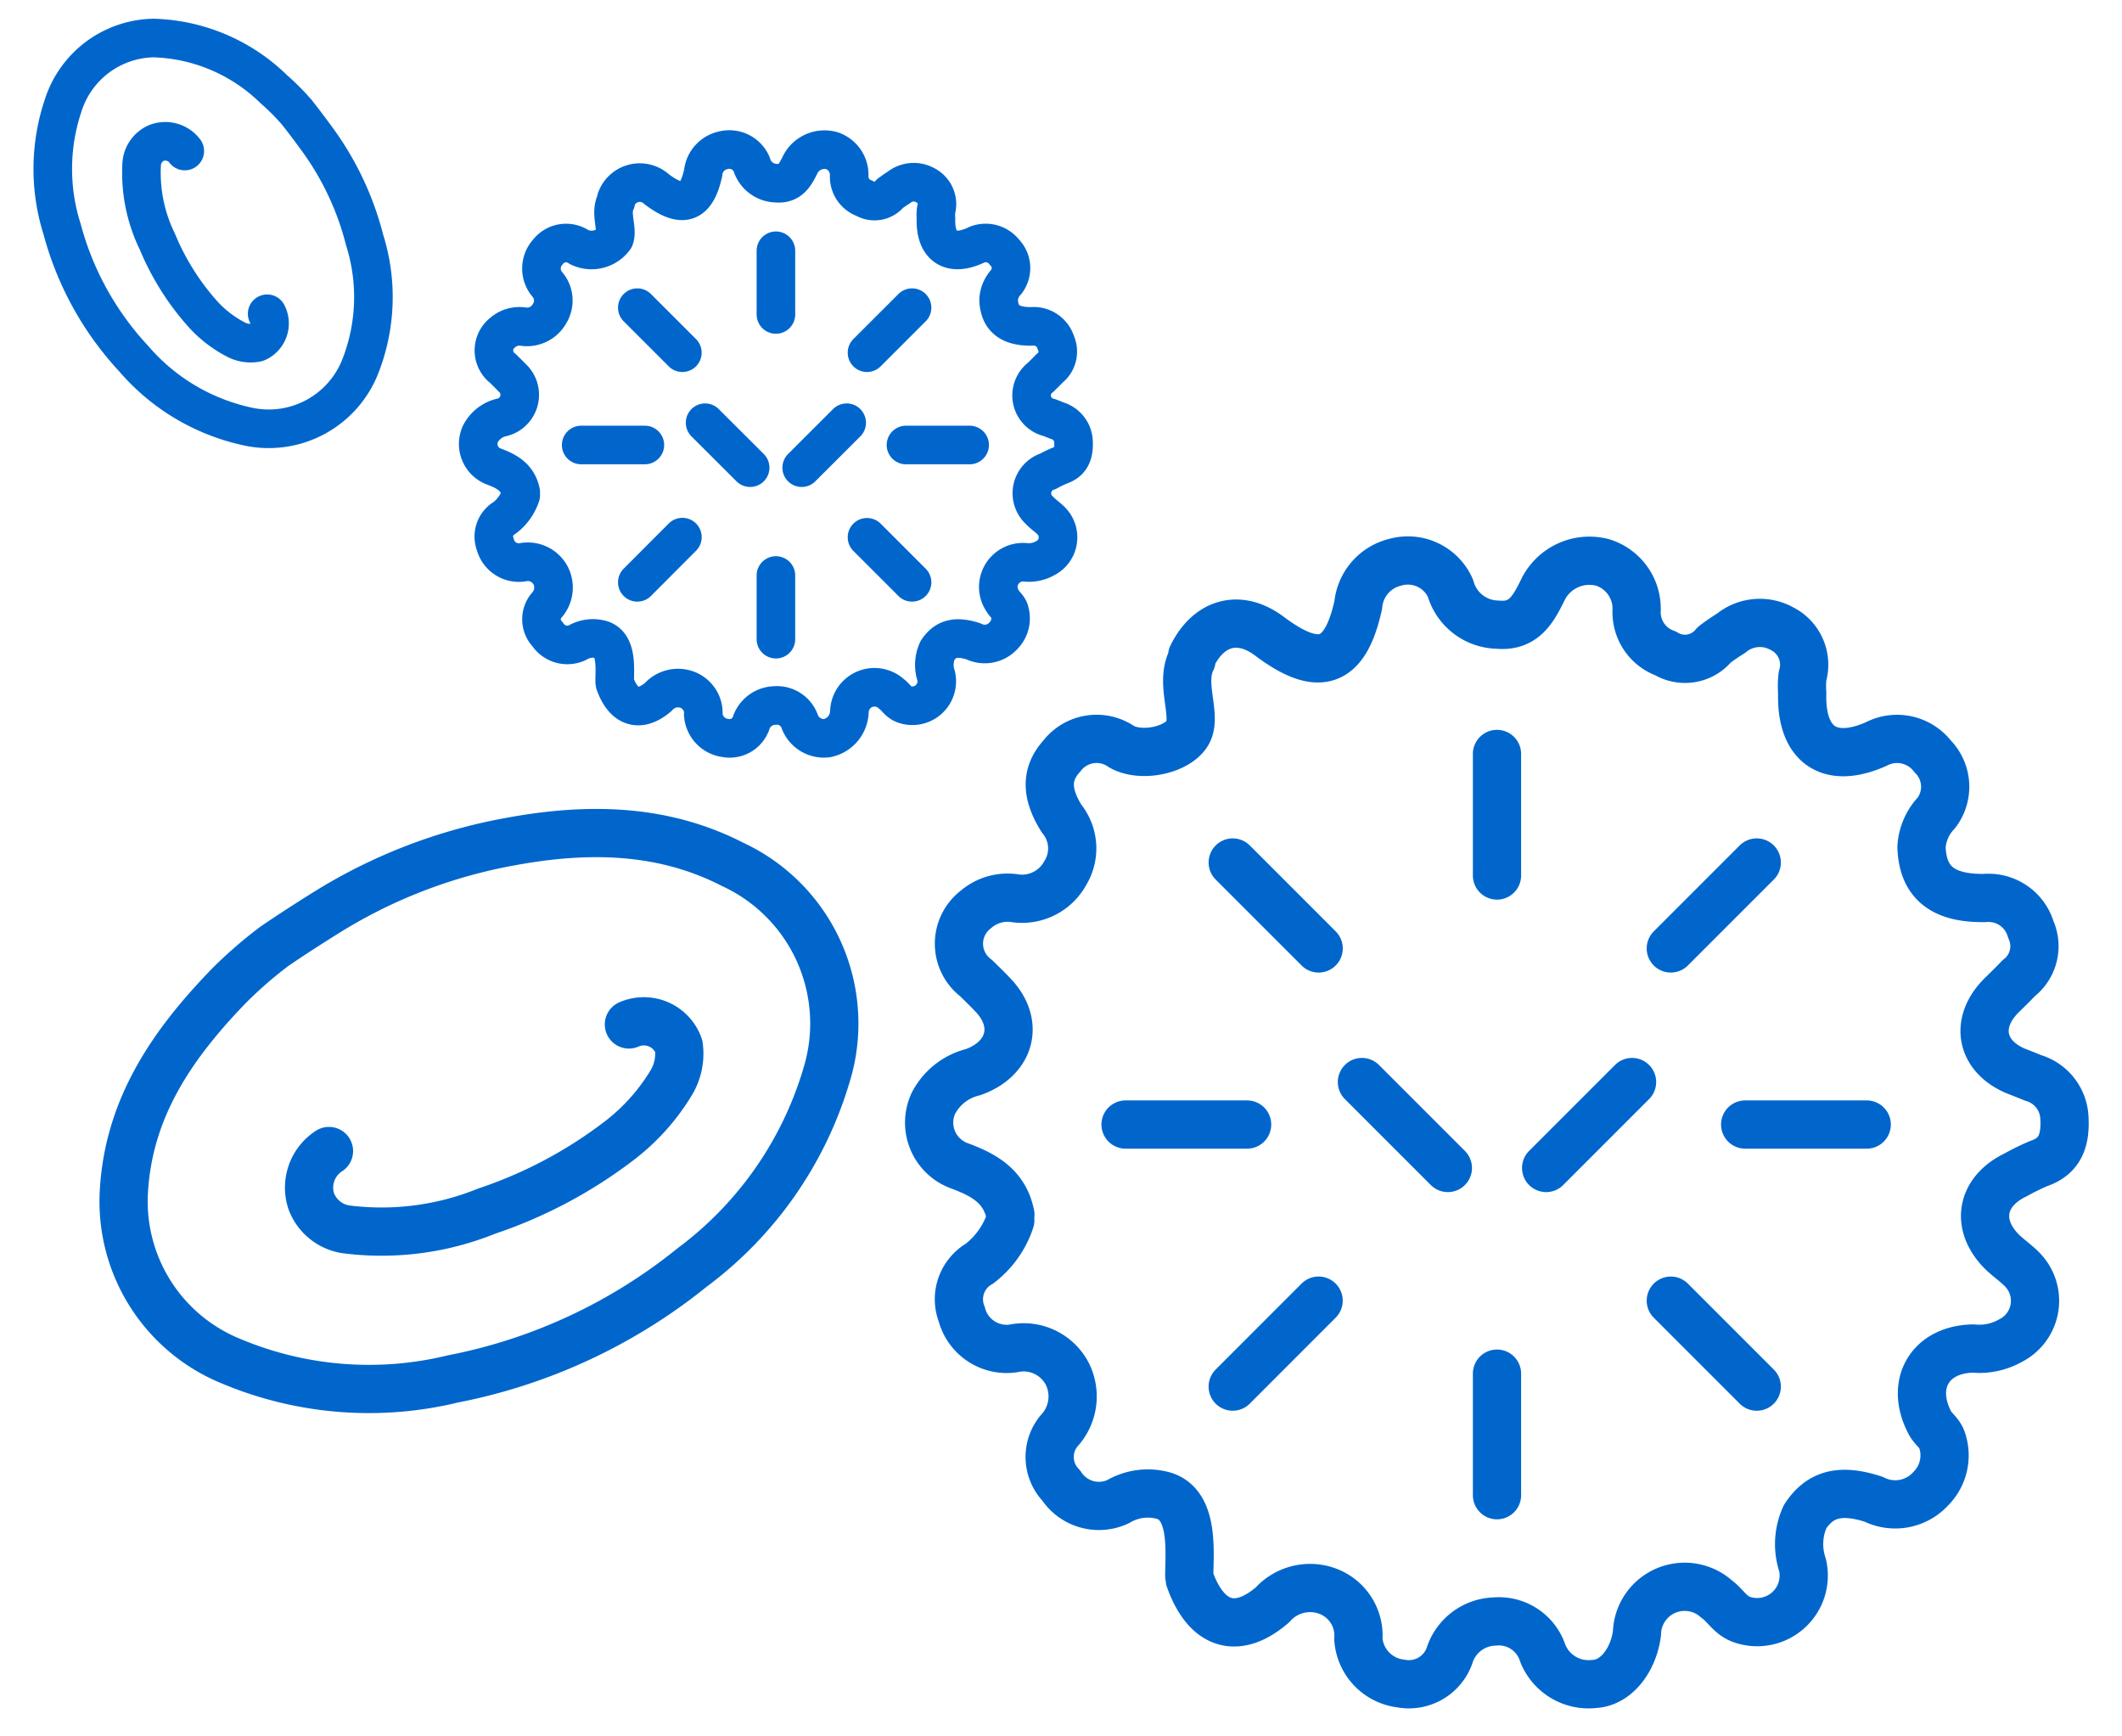
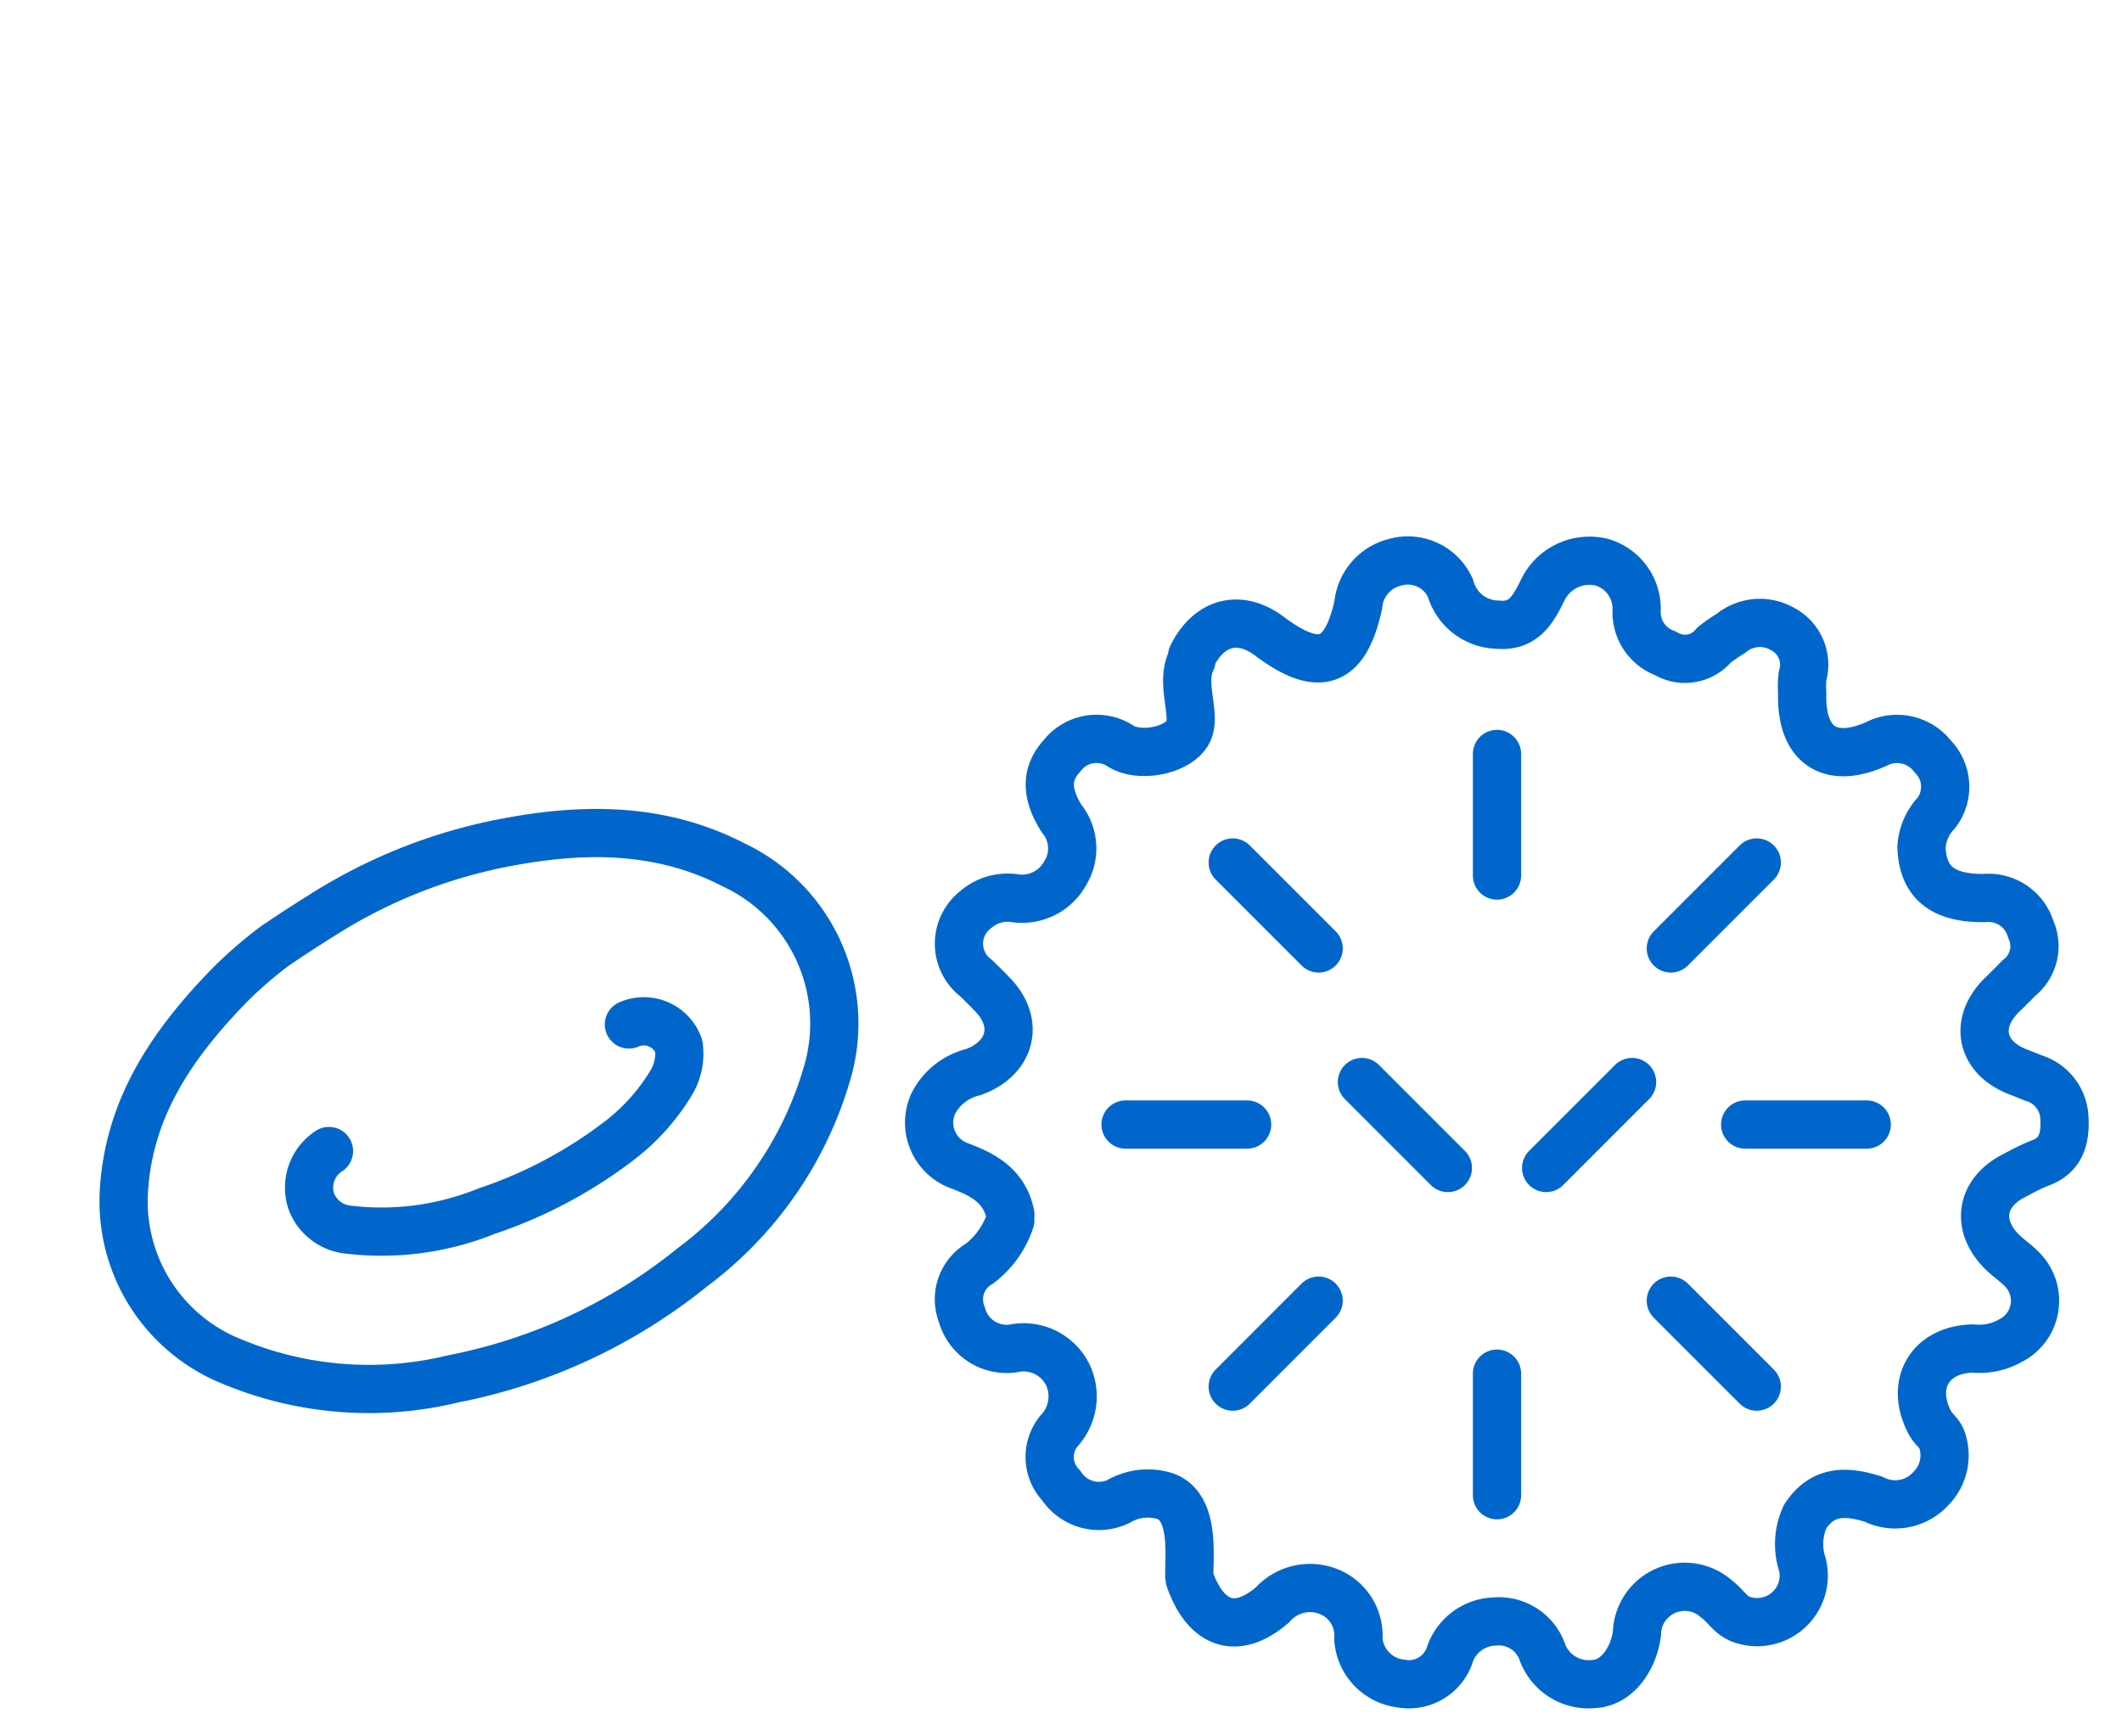
<svg xmlns="http://www.w3.org/2000/svg" width="110" height="90" viewBox="0 0 110 90">
  <defs>
    <clipPath id="clip-Hämatologie-80px">
      <rect width="110" height="90" />
    </clipPath>
  </defs>
  <g id="Hämatologie-80px" clip-path="url(#clip-Hämatologie-80px)">
    <g id="Gruppe_1124" data-name="Gruppe 1124" transform="translate(-767.548 -490.25)">
-       <path id="Pfad_330" data-name="Pfad 330" d="M0-84.045H79.908v-78.532H0Z" transform="translate(782.595 658.311)" fill="none" />
      <path id="Pfad_421" data-name="Pfad 421" d="M-8.315-6.248a22.082,22.082,0,0,0-2.309,2C-13.566-1.221-15.886,2.1-16.117,6.511a8.936,8.936,0,0,0,5.584,8.753,18.452,18.452,0,0,0,11.489.906A28.29,28.29,0,0,0,13.338,10.4,19.22,19.22,0,0,0,20.3.459a9.087,9.087,0,0,0-4.847-10.95c-3.671-1.891-7.6-1.917-11.568-1.179A27.128,27.128,0,0,0-5.646-7.984c-.892.558-1.8,1.141-2.669,1.736" transform="translate(790.084 545.549)" fill="none" stroke="#06c" stroke-linecap="round" stroke-linejoin="round" stroke-width="2.5" />
-       <path id="Pfad_423" data-name="Pfad 423" d="M-13.469-4.108A12.374,12.374,0,0,0-14.677-5.32a9.278,9.278,0,0,0-6.229-2.647A5.011,5.011,0,0,0-25.581-4.5a10.337,10.337,0,0,0-.059,6.457,15.837,15.837,0,0,0,3.707,6.694,10.766,10.766,0,0,0,5.829,3.5,5.1,5.1,0,0,0,5.933-3.14A9.824,9.824,0,0,0-9.963,2.5a15.193,15.193,0,0,0-2.431-5.184c-.346-.476-.708-.96-1.075-1.423" transform="translate(796.412 500.188)" fill="none" stroke="#06c" stroke-linecap="round" stroke-linejoin="round" stroke-width="2" />
      <path id="Pfad_424" data-name="Pfad 424" d="M-4.468-36.395a4.662,4.662,0,0,1-1.6,2.247,2.131,2.131,0,0,0-.914,2.628,2.407,2.407,0,0,0,2.662,1.767,2.552,2.552,0,0,1,2.814,1.328,2.621,2.621,0,0,1-.448,2.96,2.127,2.127,0,0,0,.127,2.817,2.335,2.335,0,0,0,2.953.832,3.03,3.03,0,0,1,2.393-.295c1.565.506,1.291,2.955,1.291,4.138m.026.184c.862,2.405,2.451,2.9,4.283,1.33a2.611,2.611,0,0,1,2.8-.736,2.454,2.454,0,0,1,1.657,2.507,2.5,2.5,0,0,0,2.192,2.3A2.239,2.239,0,0,0,18.29-13.8a2.532,2.532,0,0,1,2.346-1.8,2.39,2.39,0,0,1,2.5,1.648A2.553,2.553,0,0,0,25.8-12.364c1.155-.055,2.038-1.258,2.217-2.62a2.475,2.475,0,0,1,4.137-1.774c.458.327.7.853,1.319,1.062A2.414,2.414,0,0,0,36.6-18.528a3.423,3.423,0,0,1,.135-2.51c.8-1.213,1.87-1.44,3.551-.9a2.491,2.491,0,0,0,2.969-.555,2.433,2.433,0,0,0,.613-2.391c-.111-.477-.472-.653-.661-1.009-1.058-1.99-.022-3.818,2.242-3.856a3.282,3.282,0,0,0,1.938-.413,2.311,2.311,0,0,0,.71-3.564c-.383-.445-.92-.757-1.311-1.2-1.236-1.391-.849-3.016.877-3.833a11.541,11.541,0,0,1,1.185-.58c1.174-.4,1.384-1.3,1.328-2.372a2.257,2.257,0,0,0-1.626-2.067c-.246-.1-.491-.2-.739-.295-1.956-.73-2.357-2.532-.886-3.988.3-.294.6-.586.886-.887a2.094,2.094,0,0,0,.623-2.523A2.286,2.286,0,0,0,46.037-53.1c-2.227.028-3.207-.853-3.269-2.641a2.809,2.809,0,0,1,.766-1.767,2.234,2.234,0,0,0-.186-2.932,2.335,2.335,0,0,0-2.933-.639c-2.435,1.081-3.909.025-3.831-2.637A4.836,4.836,0,0,1,36.6-64.6a2.09,2.09,0,0,0-1.068-2.462,2.349,2.349,0,0,0-2.638.24,10.228,10.228,0,0,0-.873.6,1.942,1.942,0,0,1-2.523.441A2.262,2.262,0,0,1,28-68a2.513,2.513,0,0,0-1.76-2.493,2.69,2.69,0,0,0-3.057,1.331c-.531,1.087-1.018,2.026-2.4,1.892a2.587,2.587,0,0,1-2.432-1.885A2.414,2.414,0,0,0,15.47-70.5a2.517,2.517,0,0,0-1.9,2.212c-.676,3.056-2.021,3.556-4.6,1.62-1.554-1.167-3.137-.741-4.01,1.022m-.032.213c-.591,1.182.211,2.7-.135,3.622-.368.977-2.374,1.485-3.485.872a2.27,2.27,0,0,0-3.107.484c-.844.926-.808,1.963-.01,3.237a2.444,2.444,0,0,1,.188,2.83,2.553,2.553,0,0,1-2.552,1.307,2.525,2.525,0,0,0-2.081.575,2.235,2.235,0,0,0,.014,3.558c.3.294.6.584.885.887,1.387,1.459.916,3.282-1.033,3.984A3.154,3.154,0,0,0-8.458-42.45a2.381,2.381,0,0,0,1.341,3.225c1.292.477,2.353,1.069,2.653,2.534m5.972-4.668h6.3m25.819,0h6.3M20.762-60.567v6.3m0,25.82v6.3M7.063-54.941l4.454,4.454M29.773-32.23l4.454,4.454m0-27.165-4.454,4.454m-2.01,6.925L23.31-39.108m-9.549-4.454,4.454,4.454m-6.7,6.877L7.063-27.776" transform="translate(824.387 589.896)" fill="none" stroke="#06c" stroke-linecap="round" stroke-linejoin="round" stroke-width="2.5" />
-       <path id="Pfad_425" data-name="Pfad 425" d="M-2.342-19.073a2.441,2.441,0,0,1-.84,1.177,1.117,1.117,0,0,0-.479,1.377,1.261,1.261,0,0,0,1.4.926,1.338,1.338,0,0,1,1.476.7,1.373,1.373,0,0,1-.235,1.551,1.113,1.113,0,0,0,.067,1.476,1.224,1.224,0,0,0,1.548.436,1.591,1.591,0,0,1,1.255-.154c.82.265.676,1.549.676,2.169m.014.1c.452,1.26,1.285,1.518,2.246.7a1.369,1.369,0,0,1,1.47-.386A1.286,1.286,0,0,1,7.12-7.7,1.31,1.31,0,0,0,8.269-6.49a1.174,1.174,0,0,0,1.32-.74,1.328,1.328,0,0,1,1.23-.942,1.253,1.253,0,0,1,1.312.863,1.339,1.339,0,0,0,1.4.829,1.445,1.445,0,0,0,1.163-1.373,1.3,1.3,0,0,1,2.169-.93c.24.171.366.447.691.557a1.265,1.265,0,0,0,1.636-1.485,1.794,1.794,0,0,1,.071-1.315c.42-.636.98-.755,1.862-.473a1.306,1.306,0,0,0,1.556-.291A1.274,1.274,0,0,0,23-13.042c-.058-.25-.247-.342-.346-.529a1.281,1.281,0,0,1,1.176-2.021,1.721,1.721,0,0,0,1.016-.216,1.211,1.211,0,0,0,.372-1.868c-.2-.233-.482-.4-.687-.627a1.192,1.192,0,0,1,.46-2.009,6.079,6.079,0,0,1,.621-.3c.616-.208.726-.681.7-1.243a1.183,1.183,0,0,0-.853-1.083c-.129-.052-.257-.106-.387-.155a1.176,1.176,0,0,1-.465-2.09c.156-.154.313-.307.464-.465a1.1,1.1,0,0,0,.327-1.322,1.2,1.2,0,0,0-1.255-.853c-1.168.015-1.681-.447-1.714-1.384a1.471,1.471,0,0,1,.4-.926,1.17,1.17,0,0,0-.1-1.537,1.225,1.225,0,0,0-1.538-.335c-1.276.567-2.049.014-2.009-1.381a2.548,2.548,0,0,1,.006-.464,1.1,1.1,0,0,0-.56-1.29,1.233,1.233,0,0,0-1.383.126,5.527,5.527,0,0,0-.457.316,1.019,1.019,0,0,1-1.323.232,1.185,1.185,0,0,1-.782-1.165,1.318,1.318,0,0,0-.923-1.307,1.411,1.411,0,0,0-1.6.7c-.279.569-.534,1.062-1.259.992a1.356,1.356,0,0,1-1.275-.988,1.266,1.266,0,0,0-1.512-.706,1.32,1.32,0,0,0-1,1.159c-.354,1.6-1.059,1.864-2.411.849a1.291,1.291,0,0,0-2.1.536m-.017.111c-.31.62.111,1.417-.071,1.9a1.474,1.474,0,0,1-1.827.456,1.19,1.19,0,0,0-1.628.254,1.27,1.27,0,0,0-.005,1.7,1.28,1.28,0,0,1,.1,1.484,1.338,1.338,0,0,1-1.338.685,1.324,1.324,0,0,0-1.092.3,1.171,1.171,0,0,0,.007,1.864c.156.154.313.306.464.465A1.2,1.2,0,0,1-3.349-23.1a1.651,1.651,0,0,0-1.085.852,1.248,1.248,0,0,0,.7,1.69c.677.25,1.234.561,1.391,1.328M.791-21.675h3.3m13.536,0h3.3M10.885-31.742v3.3m0,13.531v3.3M3.7-28.793l2.335,2.334m9.572,9.568,2.335,2.334m0-14.236-2.335,2.334m-1.054,3.63L12.221-20.5M7.214-22.829,9.549-20.5m-3.512,3.6L3.7-14.557" transform="translate(796.885 534.99)" fill="none" stroke="#06c" stroke-linecap="round" stroke-linejoin="round" stroke-width="2" />
      <path id="Pfad_426" data-name="Pfad 426" d="M0-93.587H106.466v-87.5H0Z" transform="translate(769.314 672.337)" fill="none" />
-       <path id="Pfad_422" data-name="Pfad 422" d="M-2.412-.541A1.265,1.265,0,0,0-3.9-.952,1.282,1.282,0,0,0-4.65.188a8.119,8.119,0,0,0,.813,3.96A13.243,13.243,0,0,0-1.506,7.875,6.054,6.054,0,0,0,.273,9.248a1.644,1.644,0,0,0,1.058.136,1.077,1.077,0,0,0,.527-1.49" transform="translate(779.539 498.619)" fill="none" stroke="#06c" stroke-linecap="round" stroke-linejoin="round" stroke-width="2" />
      <path id="Pfad_420" data-name="Pfad 420" d="M-1.1-7.117a2.259,2.259,0,0,0-.919,2.6A2.287,2.287,0,0,0-.085-3.042,14.5,14.5,0,0,0,7.068-4a23.662,23.662,0,0,0,6.927-3.688,10.8,10.8,0,0,0,2.666-3,2.931,2.931,0,0,0,.374-1.867,1.921,1.921,0,0,0-2.587-1.123" transform="translate(785.701 557.027)" fill="none" stroke="#06c" stroke-linecap="round" stroke-linejoin="round" stroke-width="2.5" />
    </g>
  </g>
</svg>